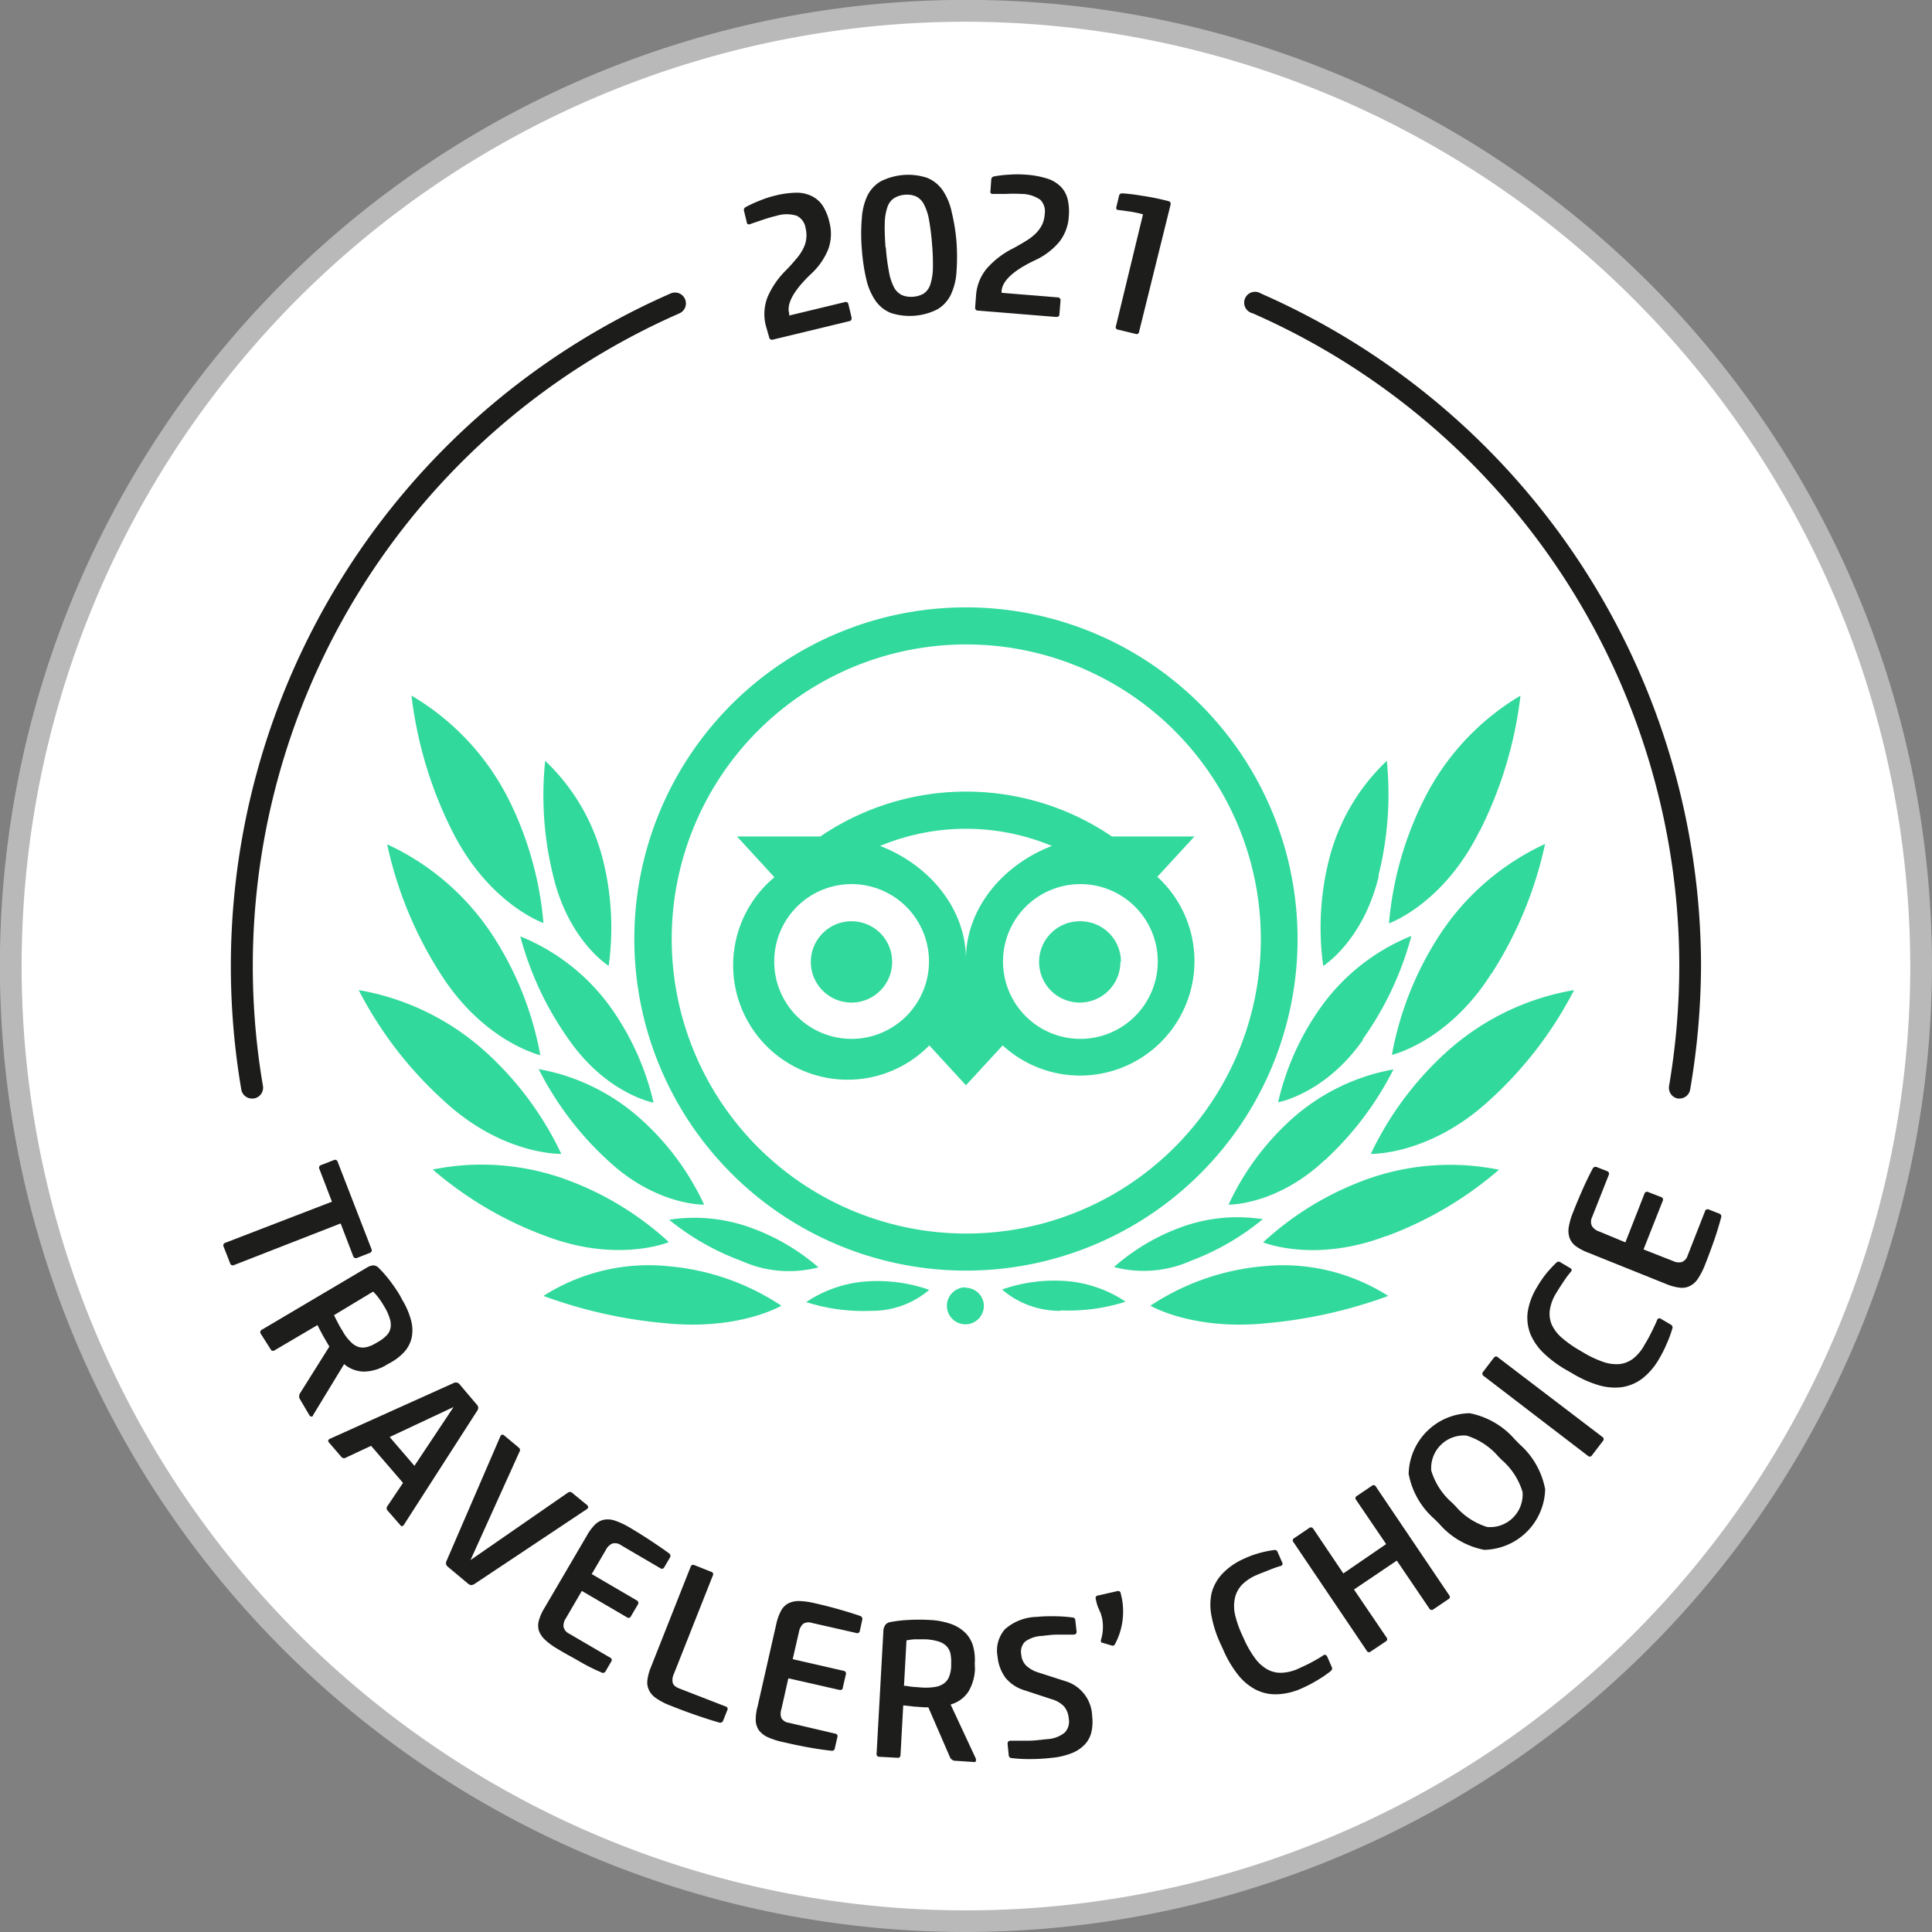
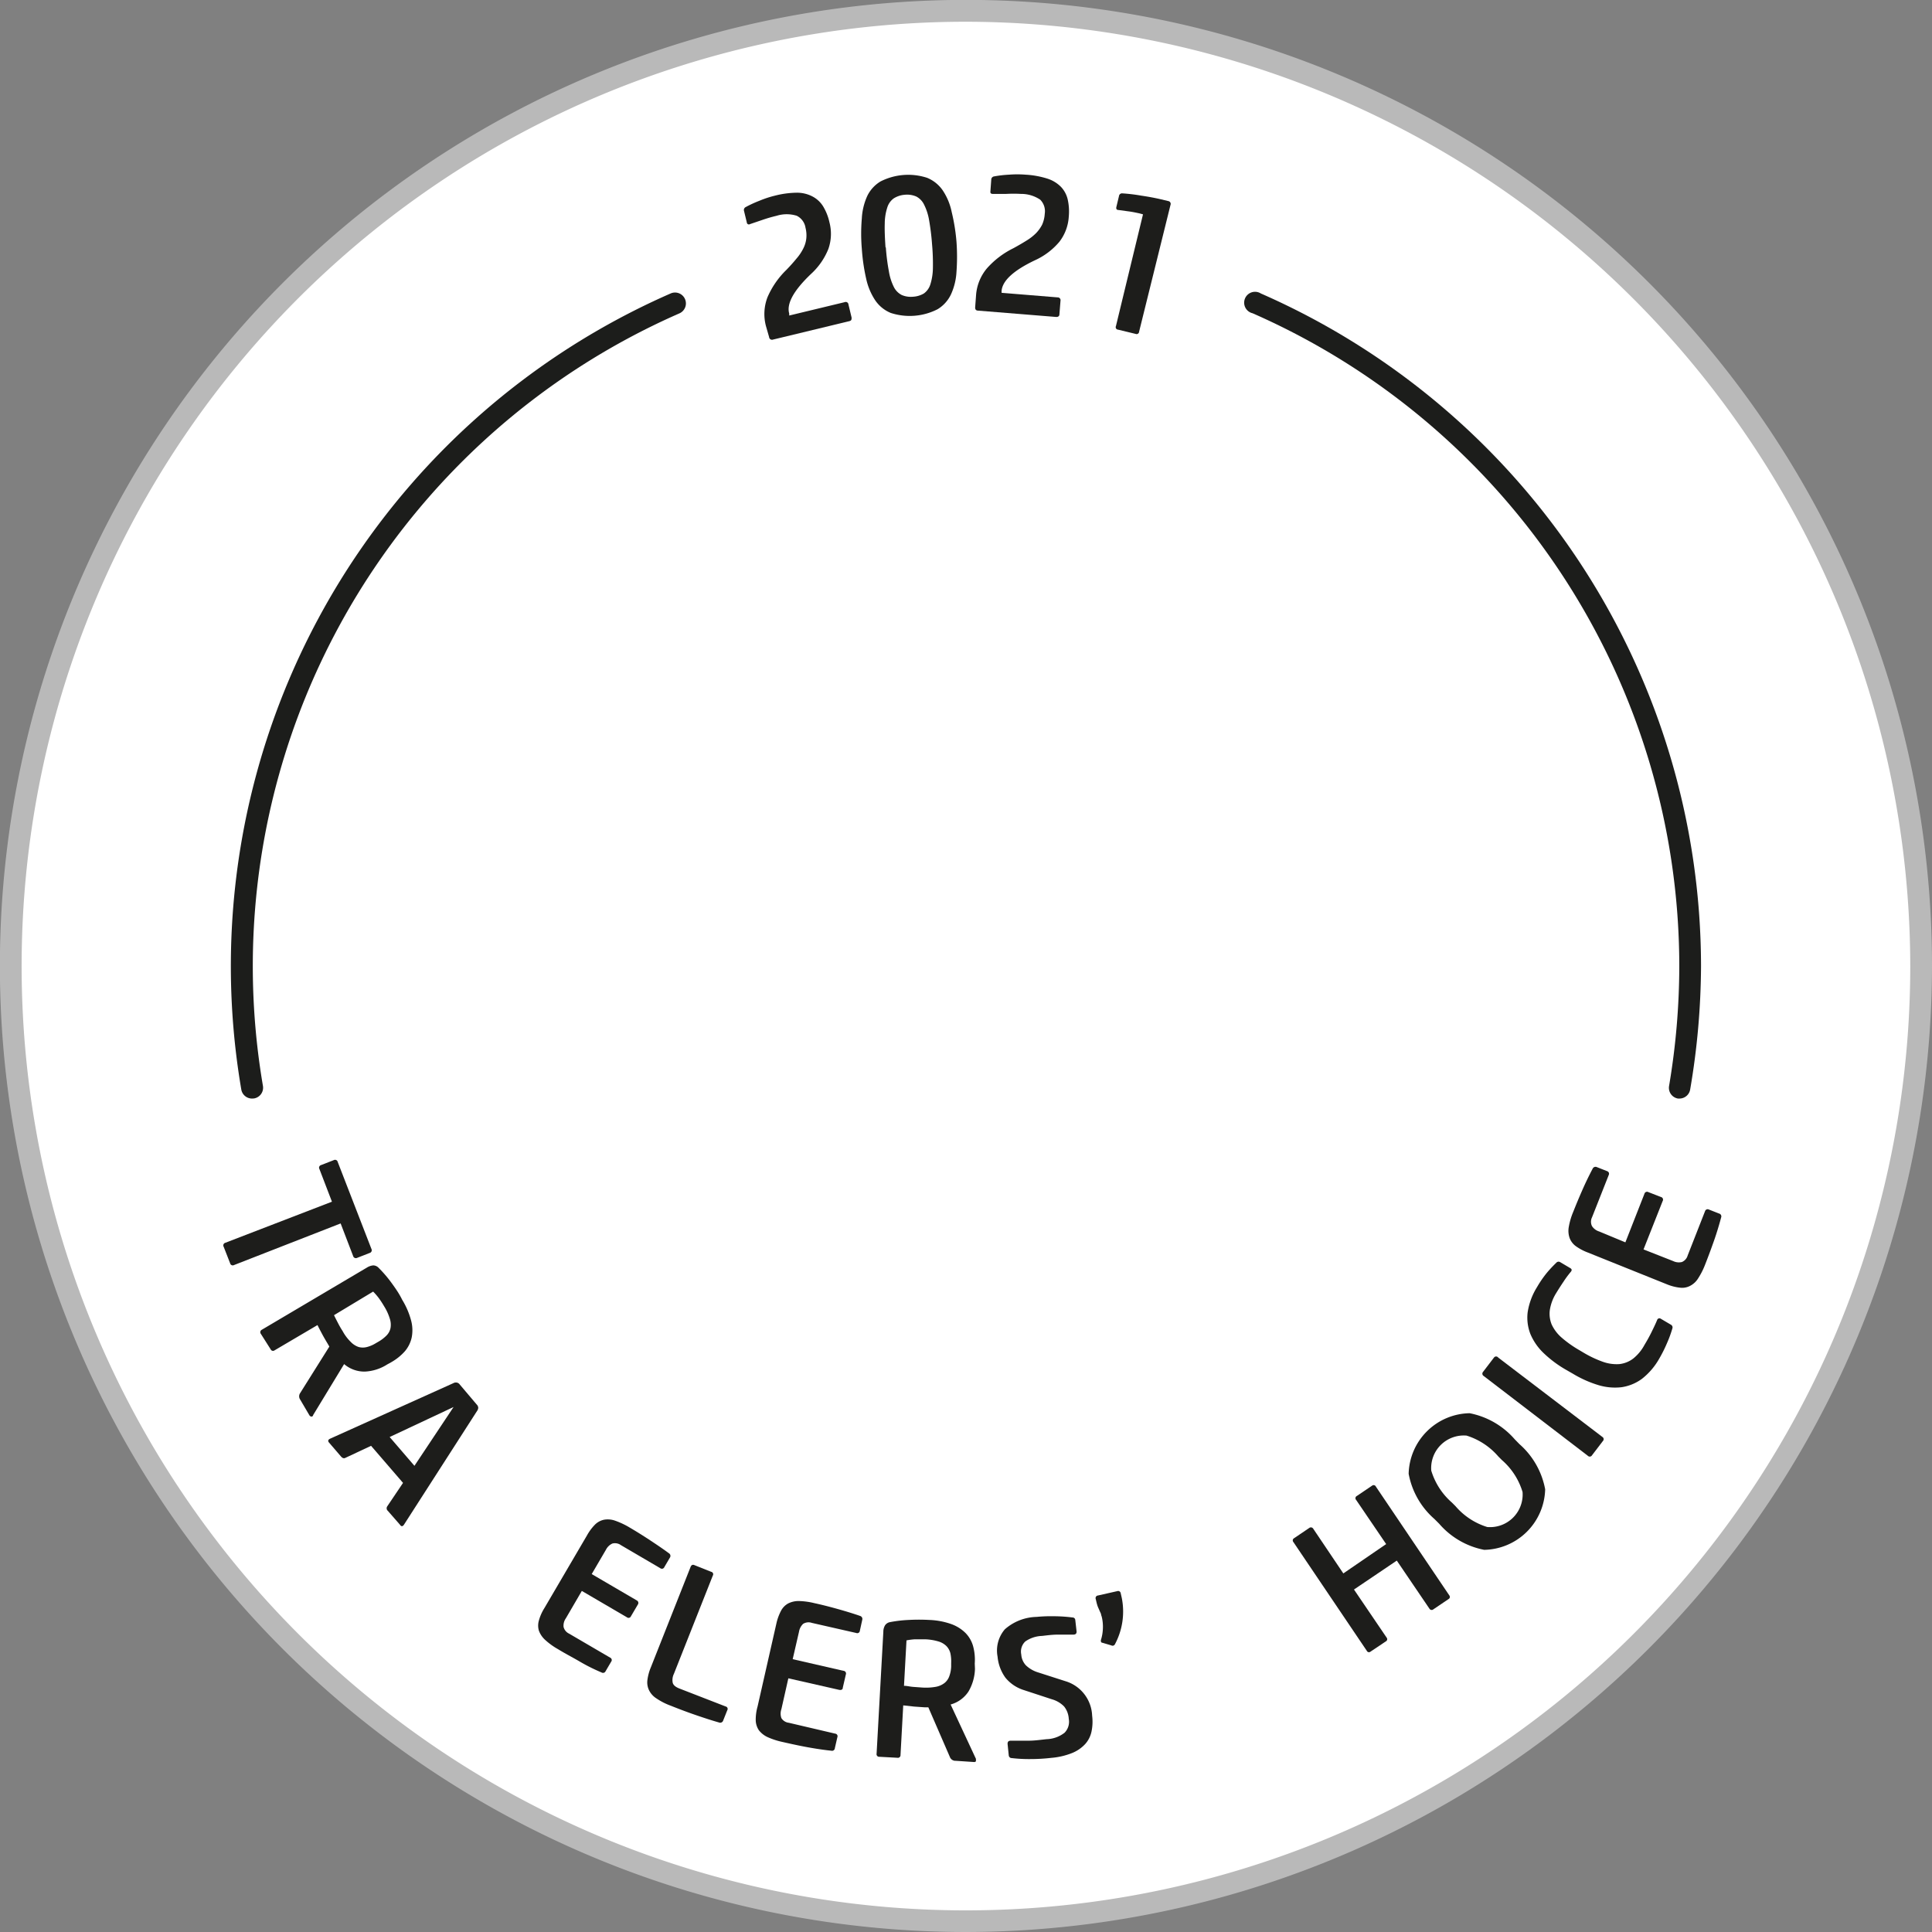
<svg xmlns="http://www.w3.org/2000/svg" viewBox="0 0 177.75 177.75">
  <rect x="0" y="0" width="177.75" height="177.75" fill="#808080" stroke="none" />
  <defs>
    <style>.cls-1{fill:#fff;}.cls-2{fill:#b9b9b9;}.cls-3{fill:none;}.cls-4{fill:#1d1d1b;}.cls-5{fill:#1c1d1b;}.cls-6{fill:#31d99c;}</style>
  </defs>
  <g id="Layer_2" data-name="Layer 2">
    <g id="Layer_2-2" data-name="Layer 2">
      <circle class="cls-1" cx="88.87" cy="88.87" r="87.87" />
      <path class="cls-2" d="M88.87,177.75a88.88,88.88,0,1,1,88.88-88.88A89,89,0,0,1,88.87,177.75ZM88.87,2a86.88,86.88,0,1,0,86.88,86.87A87,87,0,0,0,88.87,2Z" />
-       <circle class="cls-3" cx="88.87" cy="88.87" r="48.39" />
-       <path class="cls-1" d="M88.87,43.48a45.41,45.41,0,1,1-32.09,13.3,45.06,45.06,0,0,1,32.09-13.3m0-3a48.4,48.4,0,1,0,34.22,14.18A48.23,48.23,0,0,0,88.87,40.48Z" />
      <path class="cls-4" d="M77.71,27.8a.25.25,0,0,1,.35.21l.29,1.21c0,.17,0,.28-.22.33l-7,1.69a.27.27,0,0,1-.37-.23L70.47,30a4.31,4.31,0,0,1,.14-2.65,7.82,7.82,0,0,1,1.73-2.51c.37-.38.68-.73.94-1.05a4.37,4.37,0,0,0,.62-.92,2.65,2.65,0,0,0,.28-.91,2.79,2.79,0,0,0-.07-1,1.48,1.48,0,0,0-.81-1.11,3.1,3.1,0,0,0-1.84,0,13.62,13.62,0,0,0-1.31.38L69,20.62a.19.19,0,0,1-.29-.15l-.26-1.07a.3.3,0,0,1,.16-.35,10.8,10.8,0,0,1,1.26-.58A9.51,9.51,0,0,1,71.3,18a8.43,8.43,0,0,1,2-.27,3.07,3.07,0,0,1,1.42.33,2.53,2.53,0,0,1,1,.91,4.81,4.81,0,0,1,.59,1.48,4.18,4.18,0,0,1-.1,2.46,6.29,6.29,0,0,1-1.6,2.3q-2.39,2.28-2,3.64l0,.18Z" />
      <path class="cls-4" d="M88,22.25A18.81,18.81,0,0,1,88,25a5.73,5.73,0,0,1-.51,2.09,3.18,3.18,0,0,1-1.23,1.36,5.63,5.63,0,0,1-4.31.34,3.19,3.19,0,0,1-1.42-1.15,5.77,5.77,0,0,1-.84-2,17.73,17.73,0,0,1-.4-2.75,16.43,16.43,0,0,1,0-2.79,5.73,5.73,0,0,1,.51-2.09A3.18,3.18,0,0,1,81,16.7a5.61,5.61,0,0,1,4.3-.34,3.22,3.22,0,0,1,1.43,1.15,5.58,5.58,0,0,1,.83,2A17.65,17.65,0,0,1,88,22.25Zm-6.5.51a18.86,18.86,0,0,0,.28,2.2,5,5,0,0,0,.45,1.43,1.66,1.66,0,0,0,.73.75A2.11,2.11,0,0,0,84,27.3,2.2,2.2,0,0,0,85,27a1.61,1.61,0,0,0,.6-.85,5.22,5.22,0,0,0,.23-1.48,20.43,20.43,0,0,0-.08-2.22,21.77,21.77,0,0,0-.27-2.19,5,5,0,0,0-.46-1.43,1.64,1.64,0,0,0-.72-.75,2.13,2.13,0,0,0-1.07-.16,2.2,2.2,0,0,0-1,.33,1.61,1.61,0,0,0-.6.85,4.89,4.89,0,0,0-.23,1.48C81.38,21.15,81.41,21.89,81.47,22.76Z" />
      <path class="cls-4" d="M97.3,27.36a.26.26,0,0,1,.27.31l-.1,1.24c0,.18-.12.26-.31.25L90,28.58c-.21,0-.3-.12-.28-.33l.08-1.09a4.32,4.32,0,0,1,1-2.47,7.9,7.9,0,0,1,2.43-1.85c.46-.25.87-.49,1.22-.71a4.56,4.56,0,0,0,.88-.69,3.31,3.31,0,0,0,.55-.77,2.88,2.88,0,0,0,.24-1,1.5,1.5,0,0,0-.42-1.3,3.13,3.13,0,0,0-1.77-.53,12.72,12.72,0,0,0-1.36,0c-.42,0-.83,0-1.22,0-.17,0-.25-.06-.23-.23l.08-1.1a.3.3,0,0,1,.26-.28,10.3,10.3,0,0,1,1.38-.16,9.51,9.51,0,0,1,1.51,0,8.18,8.18,0,0,1,2,.36,3.07,3.07,0,0,1,1.25.75,2.49,2.49,0,0,1,.63,1.16,5.08,5.08,0,0,1,.1,1.6,4.19,4.19,0,0,1-.86,2.3,6.38,6.38,0,0,1-2.24,1.7c-2,.95-3,1.89-3.08,2.82v.18Z" />
      <path class="cls-4" d="M104.8,30.52a.23.23,0,0,1-.32.2l-1.61-.39a.23.23,0,0,1-.2-.33l2.49-10.28-.38-.1c-.33-.07-.66-.14-1-.18l-.88-.12c-.17,0-.23-.11-.19-.28l.24-1a.28.28,0,0,1,.3-.25A15.81,15.81,0,0,1,105,18c.62.09,1.22.2,1.78.33l.71.17a.26.26,0,0,1,.2.35Z" />
      <path class="cls-4" d="M30.54,110.56l-1.15-3a.25.25,0,0,1,.15-.37l1.16-.45a.25.25,0,0,1,.37.16l3.1,8a.26.26,0,0,1-.17.38l-1.15.45a.26.26,0,0,1-.36-.17l-1.15-3-9.81,3.83a.25.25,0,0,1-.36-.17l-.59-1.51a.25.25,0,0,1,.15-.37Z" />
      <path class="cls-4" d="M35.63,125.53a4.18,4.18,0,0,1-2.07.66,2.86,2.86,0,0,1-1.9-.69l-2.85,4.69c0,.1-.11.15-.18.14a.27.27,0,0,1-.17-.13l-.84-1.43a.53.53,0,0,1,0-.61l2.68-4.27-.15-.26c-.18-.3-.35-.59-.5-.87s-.3-.56-.44-.85l-3.94,2.32a.24.24,0,0,1-.37-.09L24,122.72a.25.25,0,0,1,.09-.38l9.67-5.72a1.3,1.3,0,0,1,.58-.2.7.7,0,0,1,.5.23A11.56,11.56,0,0,1,36,118c.37.51.72,1,1,1.58a7.12,7.12,0,0,1,.82,1.9,3.48,3.48,0,0,1,.06,1.56,2.91,2.91,0,0,1-.63,1.28,4.91,4.91,0,0,1-1.24,1Zm-4.11-3.07a4.12,4.12,0,0,0,.75,1,1.81,1.81,0,0,0,.73.47,1.5,1.5,0,0,0,.76,0,2.94,2.94,0,0,0,.83-.36l.26-.15a3.43,3.43,0,0,0,.73-.57,1.36,1.36,0,0,0,.35-.67,1.78,1.78,0,0,0-.07-.87,4.77,4.77,0,0,0-.52-1.13,8.85,8.85,0,0,0-.49-.75,5.48,5.48,0,0,0-.52-.6L30.73,121c.12.25.25.5.39.77S31.39,122.26,31.52,122.46Z" />
      <path class="cls-4" d="M43.85,129.21a.47.47,0,0,1,.15.31.58.58,0,0,1-.12.31l-6.71,10.44c-.12.18-.25.2-.38,0L35.68,139a.31.31,0,0,1-.06-.4l1.46-2.17-2.94-3.41-2.37,1.11q-.19.1-.39-.12l-1.1-1.28c-.14-.15-.1-.28.1-.37l11.32-5.1a.49.49,0,0,1,.32-.06.43.43,0,0,1,.28.18Zm-8,3,2.28,2.65,3.6-5.41Z" />
-       <path class="cls-4" d="M52.26,137.32a.31.31,0,0,1,.41.05L54,138.46c.16.13.15.26,0,.38l-10.33,6.88a.61.61,0,0,1-.31.11.47.47,0,0,1-.31-.14l-1.82-1.52a.5.5,0,0,1-.19-.27.51.51,0,0,1,.06-.33l4.92-11.39c.09-.21.21-.25.37-.11l1.3,1.08c.15.12.19.25.12.38l-4.52,10Z" />
      <path class="cls-4" d="M54,141.27a4.54,4.54,0,0,1,.74-1,1.66,1.66,0,0,1,.83-.45,2,2,0,0,1,1,.08,7.19,7.19,0,0,1,1.33.62c.65.38,1.29.78,1.91,1.19s1.2.8,1.74,1.2a.28.28,0,0,1,.08.4l-.51.87a.24.24,0,0,1-.37.1l-3.62-2.12a.94.94,0,0,0-.79-.15,1.23,1.23,0,0,0-.59.57l-1.31,2.24,4.14,2.42a.26.26,0,0,1,.1.39l-.63,1.07a.24.24,0,0,1-.38.09l-4.14-2.42-1.47,2.52a1.17,1.17,0,0,0-.21.79.92.92,0,0,0,.51.62l3.78,2.21a.24.24,0,0,1,.09.37l-.51.87a.26.26,0,0,1-.38.12c-.64-.27-1.3-.59-2-1s-1.37-.75-2-1.14a6.34,6.34,0,0,1-1.19-.86,2.17,2.17,0,0,1-.57-.84,1.66,1.66,0,0,1,0-.94,4.26,4.26,0,0,1,.5-1.13Z" />
      <path class="cls-4" d="M63.54,144.15c.07-.16.18-.22.33-.16l1.56.62a.23.23,0,0,1,.15.35L62,154a1.3,1.3,0,0,0-.11.81c.05.22.26.4.62.54L66.76,157a.23.23,0,0,1,.15.35l-.37.93a.29.29,0,0,1-.4.19c-.64-.18-1.34-.41-2.1-.67s-1.53-.55-2.33-.87a6,6,0,0,1-1.3-.66,1.87,1.87,0,0,1-.69-.75,1.65,1.65,0,0,1-.16-.92,4.49,4.49,0,0,1,.32-1.2Z" />
      <path class="cls-4" d="M71.43,149.37a4.72,4.72,0,0,1,.42-1.16,1.64,1.64,0,0,1,.65-.68,2.13,2.13,0,0,1,1-.23,6.72,6.72,0,0,1,1.45.2c.74.16,1.47.35,2.18.55s1.4.41,2,.62a.29.29,0,0,1,.2.36l-.22,1a.24.24,0,0,1-.33.21l-4.09-.93a.94.94,0,0,0-.8.09,1.3,1.3,0,0,0-.38.73l-.58,2.52,4.67,1.07a.25.25,0,0,1,.22.34l-.28,1.21c0,.18-.15.24-.34.2l-4.67-1.06-.64,2.84a1.23,1.23,0,0,0,0,.82.92.92,0,0,0,.68.43l4.27,1a.24.24,0,0,1,.2.33l-.23,1a.26.26,0,0,1-.33.24c-.68-.07-1.41-.18-2.18-.32s-1.54-.31-2.29-.48a6.88,6.88,0,0,1-1.39-.45,2.18,2.18,0,0,1-.8-.63,1.74,1.74,0,0,1-.29-.89A4.47,4.47,0,0,1,69.7,157Z" />
      <path class="cls-4" d="M89.7,153.54a4.36,4.36,0,0,1-.6,2.09,2.88,2.88,0,0,1-1.64,1.19l2.33,5c0,.1,0,.17,0,.22a.21.21,0,0,1-.2.07L87.94,162a.55.55,0,0,1-.53-.31l-2-4.61h-.31l-1-.07-1-.11-.25,4.57a.24.24,0,0,1-.29.25l-1.65-.09a.24.24,0,0,1-.26-.29l.62-11.21a1.15,1.15,0,0,1,.16-.6.7.7,0,0,1,.46-.29,11.83,11.83,0,0,1,1.71-.2,17,17,0,0,1,1.89,0,6.82,6.82,0,0,1,2,.37,3.58,3.58,0,0,1,1.33.82,2.81,2.81,0,0,1,.71,1.23,4.76,4.76,0,0,1,.15,1.59Zm-4.84,1.72a5.19,5.19,0,0,0,1.25-.07,1.86,1.86,0,0,0,.79-.35,1.39,1.39,0,0,0,.44-.63,2.87,2.87,0,0,0,.17-.88l0-.31a3.62,3.62,0,0,0-.07-.91,1.47,1.47,0,0,0-.37-.67,1.75,1.75,0,0,0-.76-.43,4.89,4.89,0,0,0-1.23-.19c-.31,0-.61,0-.9,0a5.7,5.7,0,0,0-.78.1l-.23,4.18c.28,0,.56.08.86.1Z" />
      <path class="cls-4" d="M96.71,161.73a16.65,16.65,0,0,1-1.88.11,13.47,13.47,0,0,1-1.74-.09.27.27,0,0,1-.28-.24l-.11-1.07c0-.18.07-.28.27-.29.55,0,1.09,0,1.65,0s1.1-.08,1.67-.14a2.83,2.83,0,0,0,1.65-.59,1.44,1.44,0,0,0,.39-1.28A2,2,0,0,0,97.9,157a2.54,2.54,0,0,0-1.12-.66l-2.56-.84a3.56,3.56,0,0,1-1.72-1.15,3.9,3.9,0,0,1-.72-1.93,3,3,0,0,1,.67-2.52,4.57,4.57,0,0,1,2.91-1.14A14.15,14.15,0,0,1,97,148.7a13.69,13.69,0,0,1,1.65.11c.17,0,.27.1.28.24l.12,1.06c0,.17-.07.27-.28.28-.46,0-.94,0-1.45,0s-1,.07-1.45.12a2.85,2.85,0,0,0-1.54.51,1.28,1.28,0,0,0-.37,1.2,1.61,1.61,0,0,0,.43,1,2.8,2.8,0,0,0,1.1.64l2.52.81a3.45,3.45,0,0,1,2.47,3.18,4.42,4.42,0,0,1-.06,1.47,2.48,2.48,0,0,1-.59,1.15,3.35,3.35,0,0,1-1.21.82A6.62,6.62,0,0,1,96.71,161.73Z" />
      <path class="cls-4" d="M101.43,151.14c-.12,0-.17-.12-.14-.26a4,4,0,0,0,.18-1.07,3.92,3.92,0,0,0-.08-.95,1.5,1.5,0,0,0-.08-.27c0-.12-.08-.24-.13-.36s-.11-.25-.17-.39a3.43,3.43,0,0,1-.12-.39l-.08-.34a.24.24,0,0,1,.21-.32l1.77-.4a.24.24,0,0,1,.32.2l.1.44a6.38,6.38,0,0,1-.64,4.26.24.24,0,0,1-.33.09Z" />
-       <path class="cls-4" d="M119.54,153.48c.4-.18.81-.37,1.21-.59s.75-.41,1-.6a.23.23,0,0,1,.35.11l.44,1c.06.12,0,.23-.1.34a11,11,0,0,1-1.18.81,12.38,12.38,0,0,1-1.4.74,6.06,6.06,0,0,1-2.39.59,4,4,0,0,1-2-.46,5.18,5.18,0,0,1-1.62-1.4,10.15,10.15,0,0,1-1.3-2.22l-.29-.63a10.74,10.74,0,0,1-.79-2.46,5.11,5.11,0,0,1,0-2.14,4.12,4.12,0,0,1,1-1.79,6.13,6.13,0,0,1,2-1.38,8.74,8.74,0,0,1,1.49-.54,9.48,9.48,0,0,1,1.25-.25.27.27,0,0,1,.32.15l.44,1c.07.17,0,.28-.16.32s-.64.2-1,.35-.81.31-1.2.48a4.19,4.19,0,0,0-1.36.91,2.6,2.6,0,0,0-.63,1.19,3.55,3.55,0,0,0,0,1.51,9.6,9.6,0,0,0,.65,1.88l.2.44a9.45,9.45,0,0,0,1,1.73,3.6,3.6,0,0,0,1.1,1,2.48,2.48,0,0,0,1.31.33A4,4,0,0,0,119.54,153.48Z" />
      <path class="cls-4" d="M127.53,142.06,124.77,138a.23.23,0,0,1,.07-.37l1.39-.94a.23.23,0,0,1,.36.09l6.75,10a.22.22,0,0,1-.07.34l-1.39.94a.24.24,0,0,1-.37-.06l-3-4.42-3.94,2.66,3,4.42a.23.23,0,0,1-.08.36l-1.39.93a.22.22,0,0,1-.35-.07l-6.75-10a.23.23,0,0,1,.06-.36l1.39-.94a.25.25,0,0,1,.38.08l2.76,4.1Z" />
      <path class="cls-4" d="M139.79,132.86a7.3,7.3,0,0,1,2.37,4.16,5.72,5.72,0,0,1-5.61,5.57,7.3,7.3,0,0,1-4.14-2.4l-.44-.44a7.27,7.27,0,0,1-2.37-4.16,5.72,5.72,0,0,1,5.61-5.57,7.35,7.35,0,0,1,4.15,2.4ZM137.85,134a6.35,6.35,0,0,0-2.92-1.92,3,3,0,0,0-3.25,3.22,6.32,6.32,0,0,0,1.9,2.94l.33.33a6.27,6.27,0,0,0,2.92,1.92,3,3,0,0,0,3.25-3.22,6.29,6.29,0,0,0-1.9-2.94Z" />
      <path class="cls-4" d="M136.51,126.6a.25.25,0,0,1-.06-.39l1-1.31a.24.24,0,0,1,.39,0l9.58,7.3a.24.24,0,0,1,.05.38l-1,1.31a.24.24,0,0,1-.38.05Z" />
      <path class="cls-4" d="M151.3,123.73c.23-.38.45-.77.65-1.18s.38-.78.51-1.1a.22.22,0,0,1,.34-.12l.95.56a.28.28,0,0,1,.11.34,10.61,10.61,0,0,1-.49,1.34,12.54,12.54,0,0,1-.71,1.42,6.28,6.28,0,0,1-1.6,1.87,4.2,4.2,0,0,1-1.89.77,5.29,5.29,0,0,1-2.13-.2,10.33,10.33,0,0,1-2.34-1.05l-.61-.35a10.51,10.51,0,0,1-2.07-1.54,5.23,5.23,0,0,1-1.22-1.76,4.14,4.14,0,0,1-.25-2,6.11,6.11,0,0,1,.86-2.31,10,10,0,0,1,.9-1.31,11.84,11.84,0,0,1,.87-.93.28.28,0,0,1,.36-.06l.91.54c.17.09.19.21.07.35a9,9,0,0,0-.66.89c-.25.37-.48.73-.7,1.09a4.14,4.14,0,0,0-.57,1.53,2.64,2.64,0,0,0,.17,1.34,3.64,3.64,0,0,0,.91,1.2,10.31,10.31,0,0,0,1.62,1.15l.42.25a10,10,0,0,0,1.79.84,3.73,3.73,0,0,0,1.5.2,2.57,2.57,0,0,0,1.25-.5A4.06,4.06,0,0,0,151.3,123.73Z" />
      <path class="cls-4" d="M146.07,115.23a4.77,4.77,0,0,1-1.09-.58,1.64,1.64,0,0,1-.57-.75,2,2,0,0,1-.08-1,6.33,6.33,0,0,1,.41-1.4c.28-.71.57-1.4.87-2.08s.61-1.31.92-1.9a.29.29,0,0,1,.39-.14l.94.37a.25.25,0,0,1,.15.35l-1.54,3.9a.92.92,0,0,0,0,.81,1.22,1.22,0,0,0,.66.49l2.41,1,1.75-4.46a.25.25,0,0,1,.37-.16l1.16.45a.25.25,0,0,1,.15.37l-1.76,4.45,2.72,1.07a1.2,1.2,0,0,0,.81.09.92.92,0,0,0,.53-.6l1.6-4.08a.25.25,0,0,1,.35-.15l.94.37a.27.27,0,0,1,.19.36c-.18.67-.39,1.38-.65,2.12s-.53,1.47-.81,2.18a6.87,6.87,0,0,1-.66,1.31,1.87,1.87,0,0,1-.75.69,1.57,1.57,0,0,1-.92.16,4.43,4.43,0,0,1-1.2-.31Z" />
      <path class="cls-5" d="M154.54,101.07h-.16a1,1,0,0,1-.82-1.16,66.6,66.6,0,0,0,.94-11,65.65,65.65,0,0,0-39.26-60.09A1,1,0,1,1,116,27,67.65,67.65,0,0,1,156.5,88.87a68.64,68.64,0,0,1-1,11.37A1,1,0,0,1,154.54,101.07Z" />
      <path class="cls-5" d="M23.2,101.07a1,1,0,0,1-1-.83A67.56,67.56,0,0,1,61.7,27a1,1,0,0,1,1.32.51,1,1,0,0,1-.51,1.32A65.57,65.57,0,0,0,24.19,99.9a1,1,0,0,1-.82,1.16Z" />
-       <path class="cls-6" d="M88.87,55.88a30.51,30.51,0,1,0,30.51,30.51A30.51,30.51,0,0,0,88.87,55.88Zm0,57.61A27.1,27.1,0,1,1,116,86.39,27.09,27.09,0,0,1,88.87,113.49Zm-6.79-25a3.74,3.74,0,1,1-3.73-3.73A3.73,3.73,0,0,1,82.08,88.46Zm21,0a3.74,3.74,0,1,1-3.73-3.73A3.73,3.73,0,0,1,103.13,88.46Zm3.36-7.78,3.45-3.75H102.3a23.85,23.85,0,0,0-26.83,0H67.81l3.44,3.75A10.53,10.53,0,1,0,85.5,96.18l3.37,3.67,3.38-3.67a10.52,10.52,0,1,0,14.24-15.5ZM78.35,95.58a7.12,7.12,0,1,1,7.12-7.12A7.13,7.13,0,0,1,78.35,95.58Zm10.52-7.32c0-4.69-3.41-8.71-7.9-10.43a20.57,20.57,0,0,1,15.81,0C92.28,79.55,88.87,83.57,88.87,88.26ZM99.4,95.58a7.12,7.12,0,1,1,7.12-7.12A7.13,7.13,0,0,1,99.4,95.58ZM71.89,120.13a22.26,22.26,0,0,0-10.35-3.63A18,18,0,0,0,50,119.23a43.65,43.65,0,0,0,11.2,2.51C68,122.43,71.89,120.13,71.89,120.13Zm-10.35-5.85A28.18,28.18,0,0,0,52,108.49a22.69,22.69,0,0,0-12.19-.89,33.8,33.8,0,0,0,10.4,6.12C56.82,116.24,61.54,114.28,61.54,114.28Zm-9.9-8.12a29.86,29.86,0,0,0-7.08-9.49A23.33,23.33,0,0,0,33,91.09a35.76,35.76,0,0,0,7.82,10.17C46.26,106.32,51.64,106.16,51.64,106.16Zm-1.93-9.08a30,30,0,0,0-4.37-11,23.19,23.19,0,0,0-9.72-8.4,36.06,36.06,0,0,0,4.9,11.89C44.49,95.86,49.71,97.08,49.71,97.08ZM50,84.92a31.46,31.46,0,0,0-3.3-11.57A23.18,23.18,0,0,0,37.86,64a37.5,37.5,0,0,0,3.75,12.47C45,83.2,50,84.92,50,84.92Zm14.78,25.91A24.26,24.26,0,0,0,59,103a19.09,19.09,0,0,0-9.44-4.64,29.26,29.26,0,0,0,6.32,8.36C60.33,110.92,64.73,110.83,64.73,110.83Zm10.53,5.78A19.56,19.56,0,0,0,69.2,113a15.17,15.17,0,0,0-7.64-.78A23.43,23.43,0,0,0,68.19,116,10.69,10.69,0,0,0,75.26,116.61Zm10.22,2.07a14.5,14.5,0,0,0-5.56-.8,11.41,11.41,0,0,0-5.8,1.92,17.37,17.37,0,0,0,6,.8A8.11,8.11,0,0,0,85.48,118.68ZM60.13,101.45a24.71,24.71,0,0,0-4-8.84,19,19,0,0,0-8.26-6.46,29.4,29.4,0,0,0,4.47,9.5C55.82,100.65,60.13,101.45,60.13,101.45ZM56,88.86a25.66,25.66,0,0,0-.54-9.81A18.86,18.86,0,0,0,50.16,70,30.76,30.76,0,0,0,50.9,80.6C52.33,86.59,56,88.86,56,88.86Zm60.52,32.88a43.65,43.65,0,0,0,11.2-2.51,18,18,0,0,0-11.52-2.73,22.33,22.33,0,0,0-10.36,3.63S109.76,122.43,116.53,121.74Zm11-8a33.66,33.66,0,0,0,10.39-6.12,22.68,22.68,0,0,0-12.19.89,28.2,28.2,0,0,0-9.51,5.79S120.93,116.24,127.52,113.72ZM137,101.26a35.76,35.76,0,0,0,7.82-10.17,23.33,23.33,0,0,0-11.61,5.58,30,30,0,0,0-7.09,9.49S131.49,106.32,137,101.26Zm.25-11.72a36.06,36.06,0,0,0,4.9-11.89,23.19,23.19,0,0,0-9.72,8.4,30,30,0,0,0-4.37,11S133.26,95.86,137.23,89.54Zm-1.1-13.1A37.39,37.39,0,0,0,139.89,64a23.11,23.11,0,0,0-8.79,9.38,31.37,31.37,0,0,0-3.31,11.57S132.8,83.2,136.13,76.44Zm-14.27,30.31a29.26,29.26,0,0,0,6.32-8.36,19.05,19.05,0,0,0-9.44,4.64,24.41,24.41,0,0,0-5.73,7.8S117.41,110.92,121.86,106.75ZM109.56,116a23.27,23.27,0,0,0,6.62-3.83,15.13,15.13,0,0,0-7.63.78,19.4,19.4,0,0,0-6.06,3.62A10.69,10.69,0,0,0,109.56,116Zm-12,4.56a17.37,17.37,0,0,0,6-.8,11.41,11.41,0,0,0-5.8-1.92,14.58,14.58,0,0,0-5.57.8A8.15,8.15,0,0,0,97.59,120.6Zm27.82-24.95a29.4,29.4,0,0,0,4.47-9.5,18.91,18.91,0,0,0-8.26,6.46,24.49,24.49,0,0,0-4,8.84S121.92,100.65,125.41,95.65Zm1.44-15.05A30.76,30.76,0,0,0,127.59,70a18.86,18.86,0,0,0-5.31,9.06,25.66,25.66,0,0,0-.54,9.81S125.41,86.59,126.85,80.6Zm-38,37.88a1.7,1.7,0,1,0,1.7,1.69A1.69,1.69,0,0,0,88.87,118.48Z" />
    </g>
  </g>
</svg>